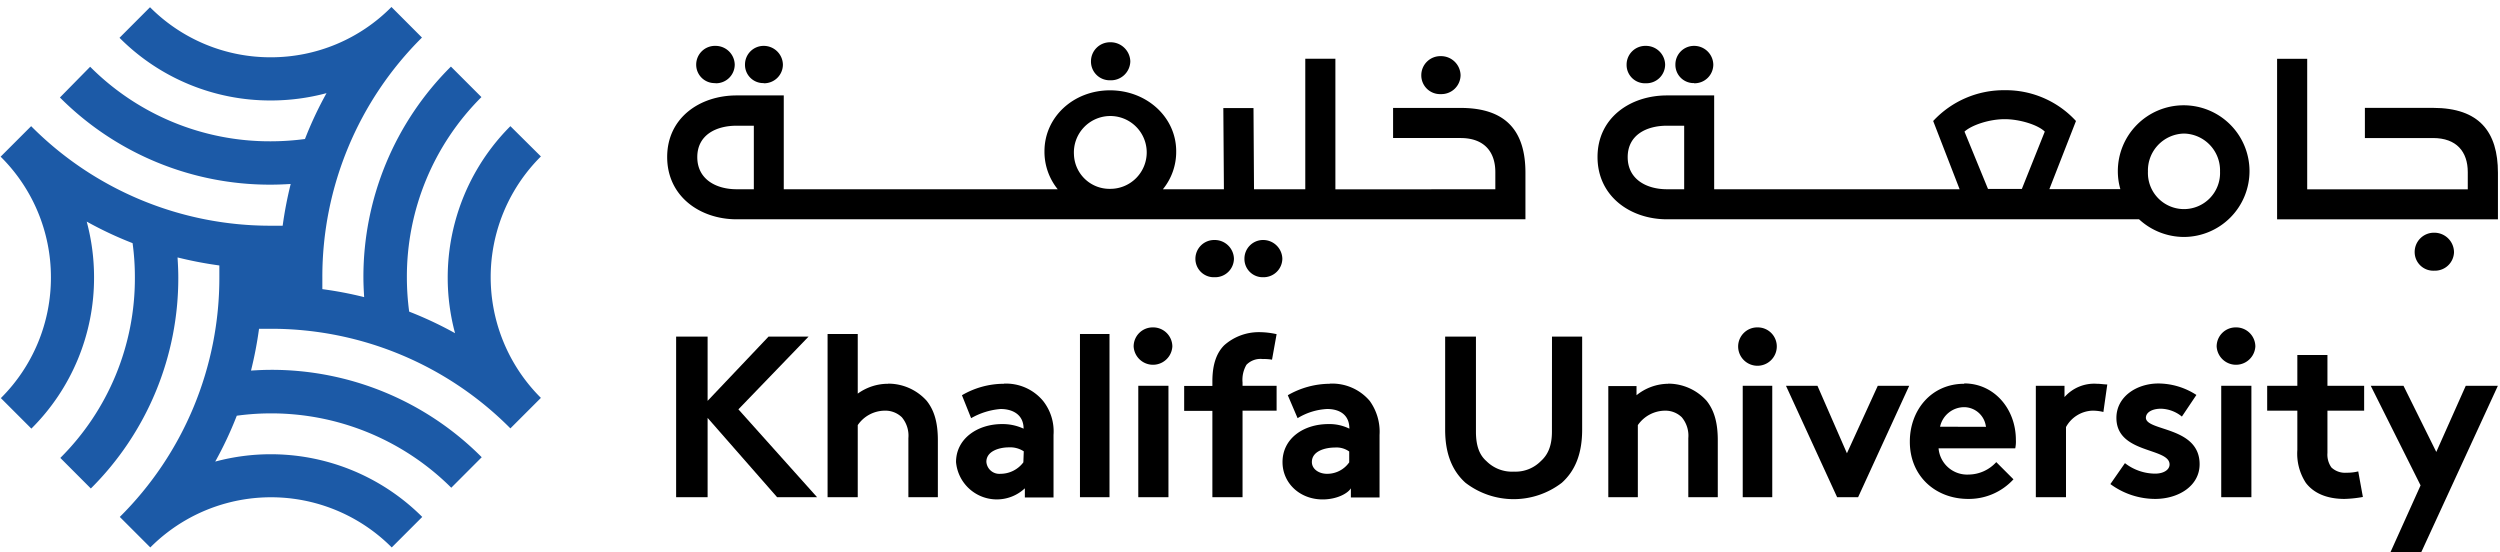
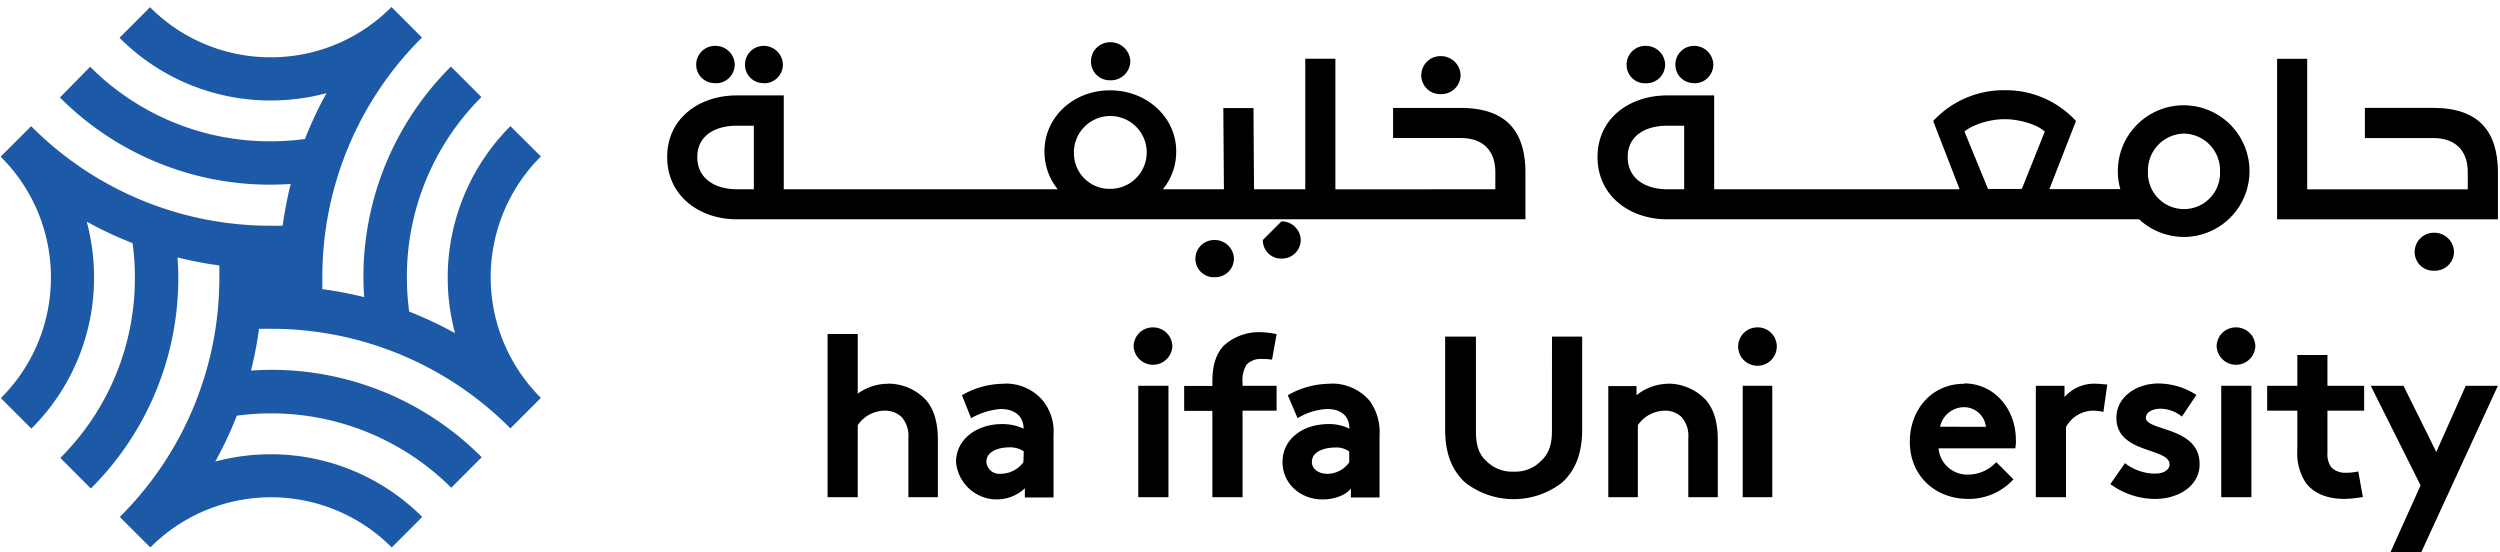
<svg xmlns="http://www.w3.org/2000/svg" viewBox="0 0 435.94 96.32">
  <defs>
    <style>.cls-1{fill:none;}.cls-2{fill:#1c5aa7;}.cls-3{clip-path:url(#clip-path);}</style>
    <clipPath id="clip-path">
      <rect class="cls-1" width="435.94" height="96.32" />
    </clipPath>
  </defs>
  <g id="Layer_2" data-name="Layer 2">
    <g id="Layer_1-2" data-name="Layer 1">
      <rect class="cls-1" width="435.94" height="96.32" />
      <path class="cls-2" d="M47.25,57.33A58.76,58.76,0,0,1,89,74.7l5.32-5.32a29.68,29.68,0,0,1,0-42.1L89,22a37.36,37.36,0,0,0-9.65,36.1,65.25,65.25,0,0,0-8-3.76,45.39,45.39,0,0,1-.4-5.95,44.2,44.2,0,0,1,13-31.46l-5.32-5.32A51.68,51.68,0,0,0,63.37,48.35c0,1.16.06,2.31.13,3.46a65.57,65.57,0,0,0-7.29-1.39V48.28A58.77,58.77,0,0,1,73.58,6.55L68.26,1.22a29.54,29.54,0,0,1-21,8.77A29.6,29.6,0,0,1,26.16,1.26L20.84,6.59A37.07,37.07,0,0,0,47.23,17.52a37.44,37.44,0,0,0,9.71-1.28,64.57,64.57,0,0,0-3.76,8,45.51,45.51,0,0,1-6,.4,44.2,44.2,0,0,1-31.46-13L10.45,17A51.67,51.67,0,0,0,47.23,32.2c1.16,0,2.31-.05,3.46-.12a68.27,68.27,0,0,0-1.4,7.28H47.08A58.76,58.76,0,0,1,5.43,22L.11,27.32a29.58,29.58,0,0,1,8.77,21A29.64,29.64,0,0,1,.15,69.42l5.32,5.32A37.07,37.07,0,0,0,16.4,48.35a37.44,37.44,0,0,0-1.28-9.71,64.57,64.57,0,0,0,8,3.76,43.73,43.73,0,0,1,.4,6,44.17,44.17,0,0,1-13,31.45l5.32,5.33A51.7,51.7,0,0,0,31.09,48.35c0-1.16-.06-2.31-.13-3.46a68,68,0,0,0,7.29,1.4v2.06h0A58.73,58.73,0,0,1,20.89,90.14h0l5.32,5.32a29.7,29.7,0,0,1,42.1,0l5.32-5.32a37.36,37.36,0,0,0-36.1-9.65,64.57,64.57,0,0,0,3.76-8A44.49,44.49,0,0,1,78.69,85.05L84,79.73A51.64,51.64,0,0,0,47.23,64.49c-1.16,0-2.31.06-3.46.13a68,68,0,0,0,1.4-7.29Z" />
      <rect x="198.49" y="67.27" width="5.26" height="19.43" />
      <g class="cls-3">
        <path d="M201,57.09a3.32,3.32,0,0,0-3.32,3.32,3.38,3.38,0,0,0,6.75,0A3.35,3.35,0,0,0,201,57.09" />
        <path d="M154.83,66.92a9,9,0,0,0-5.26,1.72V58.24h-5.26V86.7h5.26V74.13a5.76,5.76,0,0,1,4.69-2.52,4.14,4.14,0,0,1,3,1.15,5,5,0,0,1,1.14,3.65V86.7h5.14V76.76c0-3.2-.68-5.26-1.94-6.86a9,9,0,0,0-6.74-3" />
-         <rect x="188.32" y="58.24" width="5.15" height="28.46" />
        <path d="M208.45,45.1a3.21,3.21,0,0,0,3.36,3.24,3.27,3.27,0,0,0,3.36-3.24,3.35,3.35,0,0,0-3.36-3.25,3.28,3.28,0,0,0-3.36,3.25" />
-         <polygon points="141 58.69 134.02 58.69 123.39 69.9 123.39 58.69 117.9 58.69 117.9 86.7 123.39 86.7 123.39 72.87 135.51 86.7 142.48 86.7 128.76 71.38 141 58.69" />
        <path d="M287,14.52a3.27,3.27,0,0,0,3.36-3.25A3.34,3.34,0,0,0,287,8a3.27,3.27,0,0,0-3.36,3.24A3.2,3.2,0,0,0,287,14.52" />
        <path d="M251.26,16.41a3.34,3.34,0,0,0,3.43-3.31,3.41,3.41,0,0,0-3.43-3.31,3.33,3.33,0,0,0-3.42,3.31,3.27,3.27,0,0,0,3.42,3.31" />
        <path d="M295.4,14.52a3.27,3.27,0,0,0,3.36-3.25A3.34,3.34,0,0,0,295.4,8a3.24,3.24,0,0,0-3.25,3.24,3.18,3.18,0,0,0,3.25,3.25" />
        <path d="M193.56,14a3.38,3.38,0,0,0,3.54-3.32,3.44,3.44,0,0,0-3.54-3.31,3.32,3.32,0,0,0-3.32,3.31A3.26,3.26,0,0,0,193.56,14" />
        <path d="M128.45,38.24H266V30.12c0-7.08-3.2-11.3-11.31-11.3H242.92v5.25h11.77c4.11,0,6.06,2.4,6.06,5.94v3H232.86V10.24h-5.25V33h-8.94l-.09-14.16h-5.26l.1,14.16H202.78a10.29,10.29,0,0,0,2.32-6.63c0-5.94-5.14-10.62-11.54-10.62s-11.43,4.68-11.43,10.62A10.39,10.39,0,0,0,184.44,33H136.67V16.64h-8.22c-6.4,0-12.11,3.89-12.11,10.74s5.71,10.86,12.11,10.86m58.82-11.31a6.35,6.35,0,1,1,6.29,6,6.2,6.2,0,0,1-6.29-6m-58.82-5h3V33h-3c-3.55,0-6.86-1.71-6.86-5.6s3.31-5.48,6.86-5.48" />
        <path d="M217.35,63.61a3.42,3.42,0,0,1,2.86-1,7.78,7.78,0,0,1,1.6.11l.8-4.45a14.06,14.06,0,0,0-3.08-.35,9.08,9.08,0,0,0-6.06,2.29c-1.26,1.26-2.06,3.2-2.06,6.29v.8h-4.92v4.34h4.92V86.7h5.26V71.61h5.94V67.27h-5.94v-.58a5.21,5.21,0,0,1,.68-3.08" />
        <path d="M124.76,14.52a3.27,3.27,0,0,0,3.36-3.25A3.34,3.34,0,0,0,124.76,8a3.27,3.27,0,0,0-3.36,3.24,3.21,3.21,0,0,0,3.36,3.25" />
        <path d="M133.16,14.52a3.27,3.27,0,0,0,3.36-3.25A3.34,3.34,0,0,0,133.16,8a3.25,3.25,0,0,0-3.25,3.24,3.18,3.18,0,0,0,3.25,3.25" />
        <path d="M175.06,66.92a14.51,14.51,0,0,0-7.32,2l1.6,4a12.32,12.32,0,0,1,5.15-1.6c2,0,4,.91,4,3.43a8.65,8.65,0,0,0-3.78-.8c-4.22,0-8,2.51-8,6.63a7.14,7.14,0,0,0,12,4.57v1.6h5V75.84a8.58,8.58,0,0,0-1.83-5.94,8.39,8.39,0,0,0-6.86-3m3.43,13.72a5,5,0,0,1-4,2A2.26,2.26,0,0,1,172,80.53c0-1.94,2.4-2.52,3.89-2.52a4.34,4.34,0,0,1,2.63.69Z" />
        <path d="M405.85,61.9H400.6v5.37h-5.26v4.34h5.26v6.86a9.32,9.32,0,0,0,1.48,5.72C403.45,86,405.74,87,408.83,87a20.64,20.64,0,0,0,3.2-.34l-.81-4.46a8.13,8.13,0,0,1-2.05.23,3.44,3.44,0,0,1-2.63-.92,3.86,3.86,0,0,1-.69-2.51V71.61h6.4V67.27h-6.4Z" />
        <path d="M389.85,57.09a3.32,3.32,0,0,0-3.32,3.32,3.38,3.38,0,0,0,6.75,0,3.35,3.35,0,0,0-3.43-3.32" />
        <rect x="387.33" y="67.27" width="5.26" height="19.43" />
        <path d="M374.19,72.87c0-1,1.14-1.6,2.63-1.6a6,6,0,0,1,3.65,1.37L383,68.87a12.28,12.28,0,0,0-6.63-2c-3.77,0-7.32,2.29-7.32,6,0,6.29,9.27,5.14,9.27,8.12,0,.91-1,1.6-2.52,1.6a8.65,8.65,0,0,1-5.26-1.83L368,84.41A13.2,13.2,0,0,0,375.79,87c4.11,0,7.77-2.28,7.77-6.05,0-6.63-9.37-5.72-9.37-8.12" />
        <path d="M427.92,44a3.43,3.43,0,0,0-3.43-3.42A3.36,3.36,0,0,0,421.06,44a3.25,3.25,0,0,0,3.43,3.2,3.32,3.32,0,0,0,3.43-3.2" />
        <polygon points="424.83 78.81 419.11 67.27 413.4 67.27 422.09 84.64 416.83 96.31 422.2 96.31 435.57 67.27 429.97 67.27 424.83 78.81" />
        <path d="M424.26,18.81H412.38v5.26h11.88c4.11,0,6.06,2.4,6.06,5.94v3h-28V10.25h-5.25v28h38.51V30.13c0-7.09-3.21-11.32-11.32-11.32" />
        <path d="M360,69.21V67.27h-5V86.7h5.26V74.47a5.48,5.48,0,0,1,4.58-2.86,7.72,7.72,0,0,1,1.94.23l.68-4.8c-.57,0-1.14-.12-1.83-.12a6.9,6.9,0,0,0-5.6,2.29" />
-         <polygon points="322.06 79.04 316.92 67.27 311.43 67.27 320.35 86.7 324.01 86.7 332.92 67.27 327.44 67.27 322.06 79.04" />
        <path d="M270.62,75.27c0,2.63-.8,4.12-1.94,5.14A6.19,6.19,0,0,1,264,82.24a6.29,6.29,0,0,1-4.8-1.83c-1.14-1-1.83-2.51-1.83-5.14V58.69H252V74.93c0,4.23,1.26,7.2,3.54,9.25a13.78,13.78,0,0,0,16.81,0c2.28-2.05,3.54-5,3.54-9.25V58.69h-5.26Z" />
        <path d="M380.84,41.32A11.48,11.48,0,1,0,369.3,29.9a11.18,11.18,0,0,0,.44,3.08H357.36L362,21.1a16.6,16.6,0,0,0-12.45-5.37,16.78,16.78,0,0,0-12.45,5.37L341.71,33h-42.8V16.64h-8.23c-6.39,0-12.11,3.89-12.11,10.74s5.72,10.86,12.11,10.86H373a11.57,11.57,0,0,0,7.87,3.08M290.68,33c-3.54,0-6.85-1.71-6.85-5.6s3.31-5.48,6.85-5.48h3V33Zm90.16-9.71a6.42,6.42,0,0,1,6.28,6.63,6.29,6.29,0,1,1-12.57,0,6.43,6.43,0,0,1,6.29-6.63m-38.28-.34c1.26-1.15,4.35-2.17,7-2.17s5.83,1,7,2.17l-4,10h-5.9Z" />
        <path d="M290.86,66.92a8.9,8.9,0,0,0-5.49,2v-1.6h-4.92V86.7h5.15V74.13a5.82,5.82,0,0,1,4.8-2.52,4.07,4.07,0,0,1,2.86,1.15,5,5,0,0,1,1.14,3.65V86.7h5.14V76.76c0-3.2-.68-5.26-1.94-6.86a9,9,0,0,0-6.74-3" />
        <path d="M342.52,66.92c-5.83,0-9.49,4.69-9.49,10.06C333,83,337.49,87,343.21,87a10.54,10.54,0,0,0,7.89-3.42l-3-3a6.58,6.58,0,0,1-4.81,2.17,5,5,0,0,1-5.25-4.57h13.37a5.74,5.74,0,0,0,.11-1.48c0-5.38-3.77-9.84-9-9.84m-4.22,7.55A4.32,4.32,0,0,1,342.52,71a3.86,3.86,0,0,1,3.78,3.43Z" />
        <path d="M231.87,66.92a14.8,14.8,0,0,0-7.31,2l1.71,4a10.88,10.88,0,0,1,5.15-1.6c2.05,0,3.88.91,3.88,3.43a7.83,7.83,0,0,0-3.66-.8c-4.34,0-8,2.51-8,6.63,0,3.65,3,6.51,7,6.51,2.4,0,4.35-1,4.92-1.94v1.6h5V75.84a9.18,9.18,0,0,0-1.72-5.94,8.59,8.59,0,0,0-7-3m3.43,13.72a4.67,4.67,0,0,1-3.88,2c-1.38,0-2.63-.8-2.63-2.06,0-1.94,2.39-2.52,4-2.52a3.81,3.81,0,0,1,2.51.69Z" />
-         <path d="M220.21,41.85A3.25,3.25,0,0,0,217,45.1a3.18,3.18,0,0,0,3.25,3.24,3.27,3.27,0,0,0,3.36-3.24,3.35,3.35,0,0,0-3.36-3.25" />
+         <path d="M220.21,41.85a3.18,3.18,0,0,0,3.25,3.24,3.27,3.27,0,0,0,3.36-3.24,3.35,3.35,0,0,0-3.36-3.25" />
        <path d="M306.52,57.09a3.34,3.34,0,0,0-3.43,3.32,3.37,3.37,0,0,0,6.74,0,3.32,3.32,0,0,0-3.31-3.32" />
        <rect x="303.89" y="67.27" width="5.15" height="19.43" />
      </g>
    </g>
  </g>
</svg>